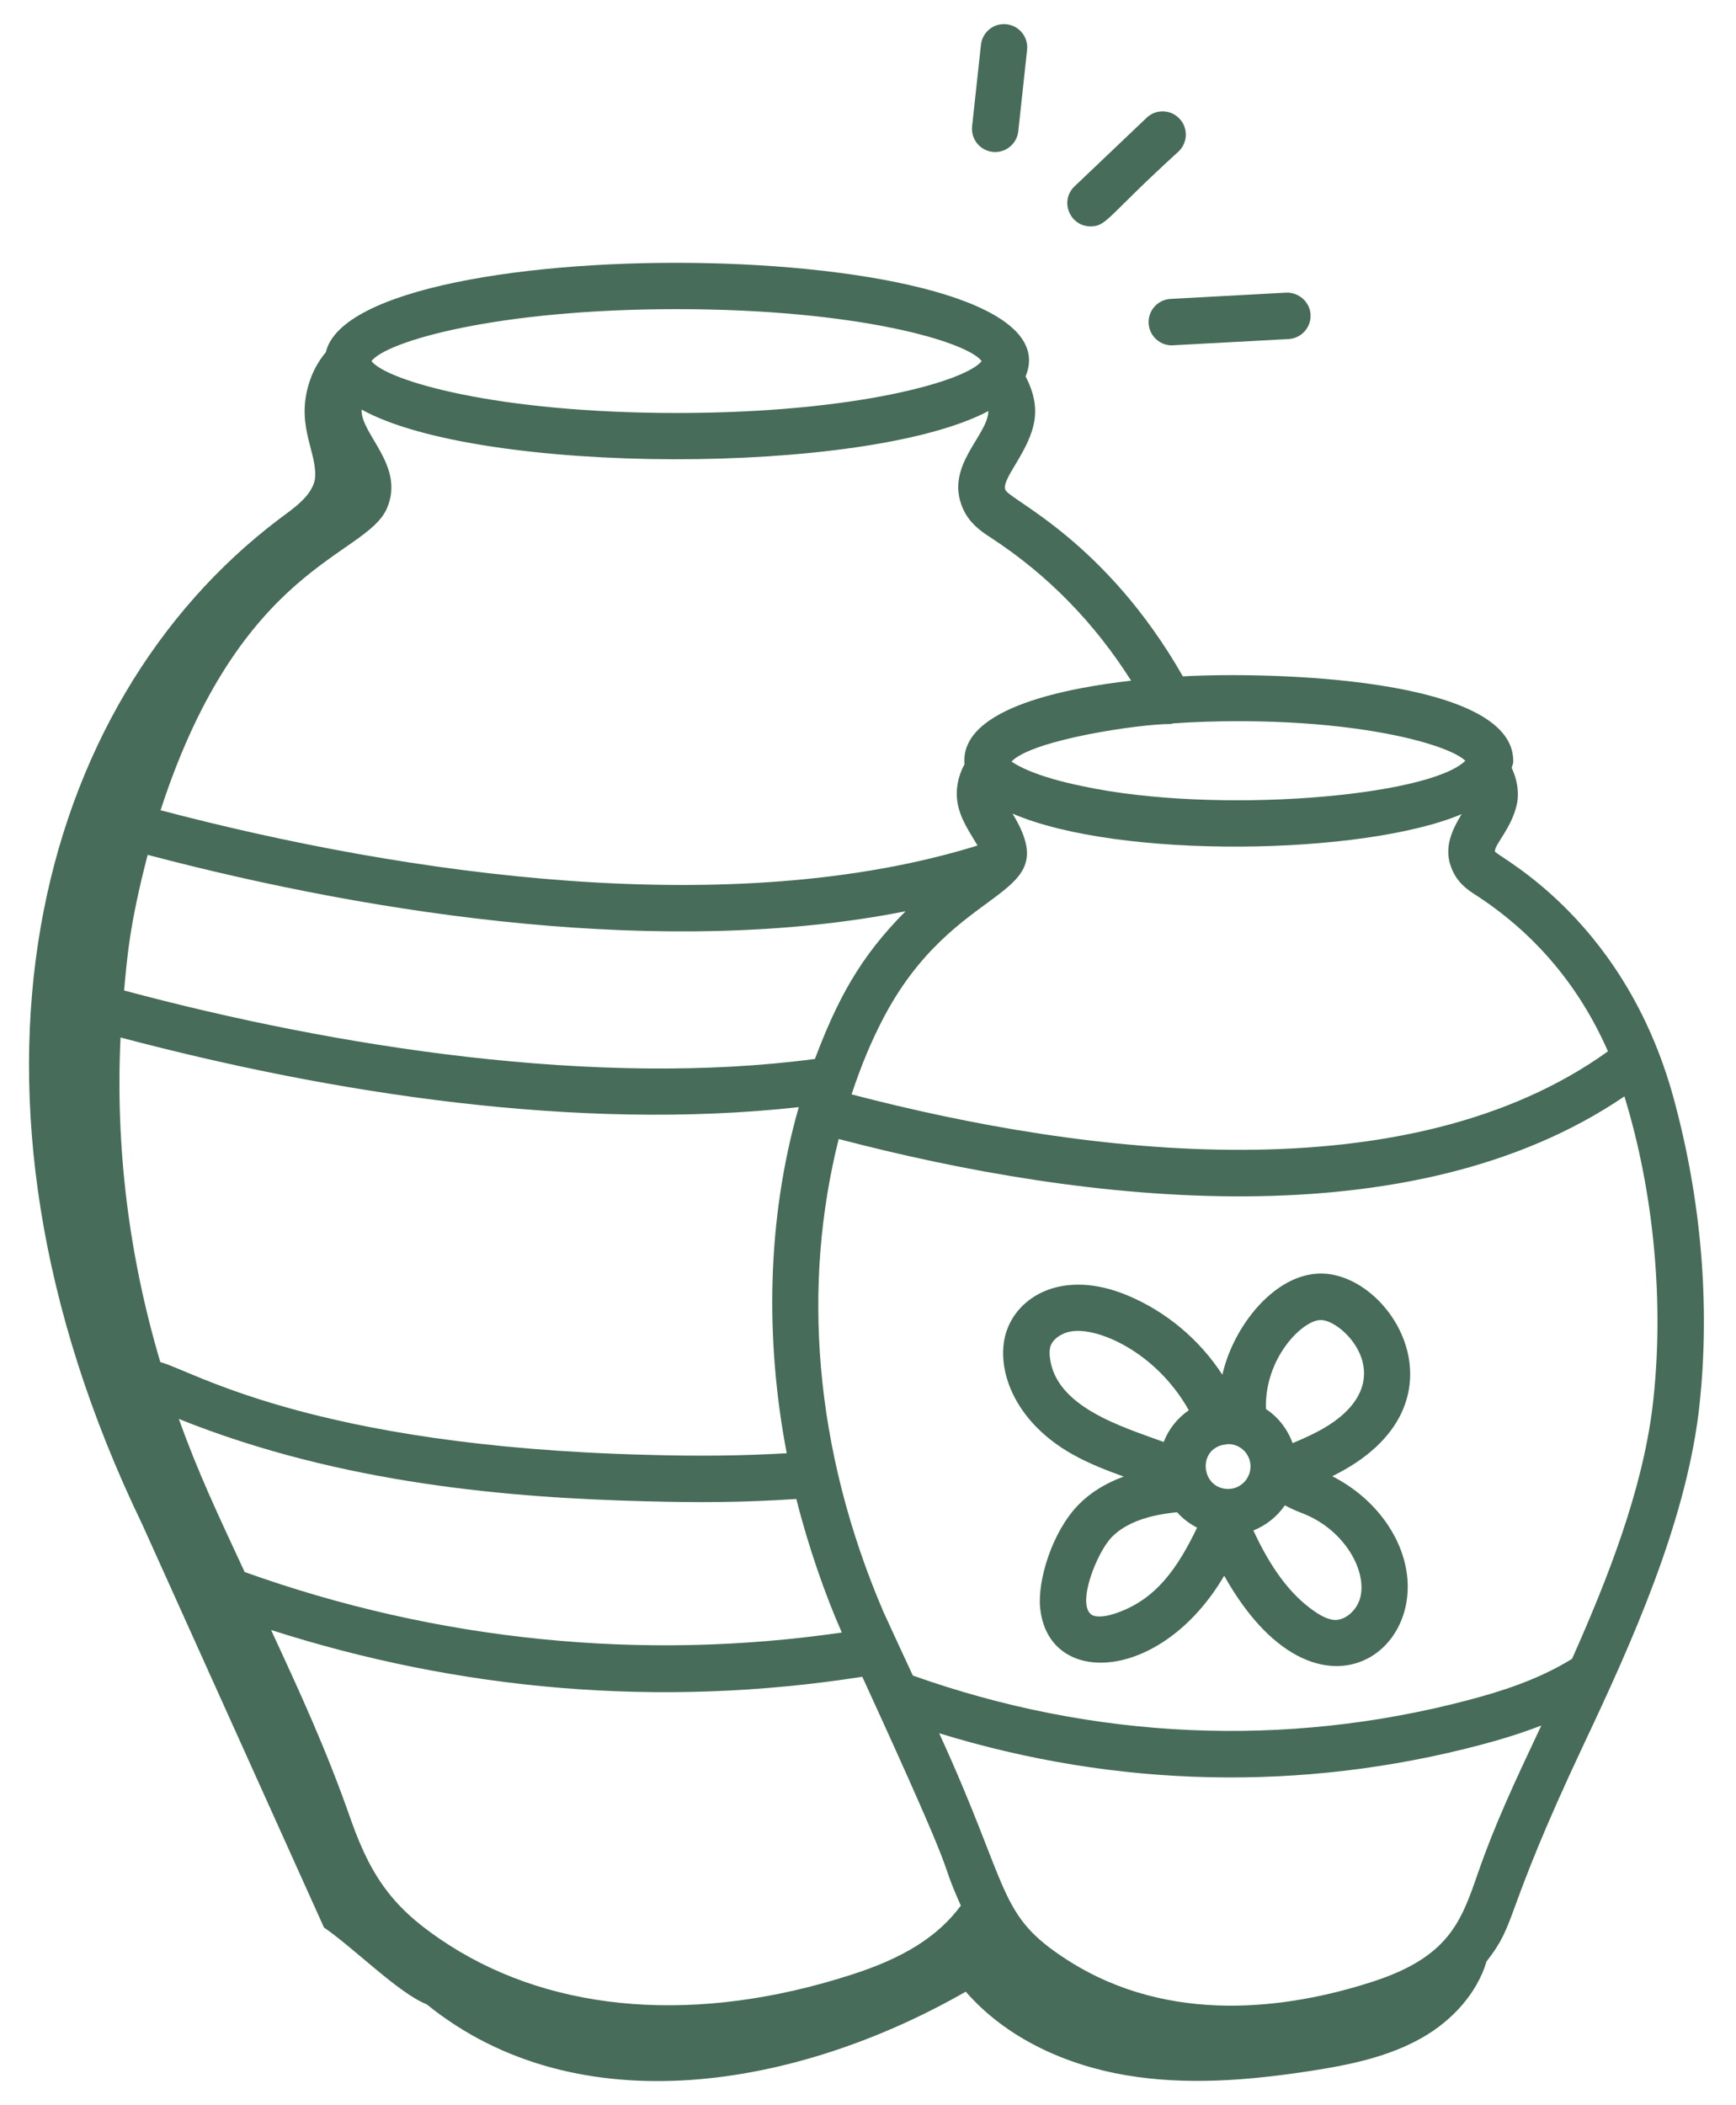
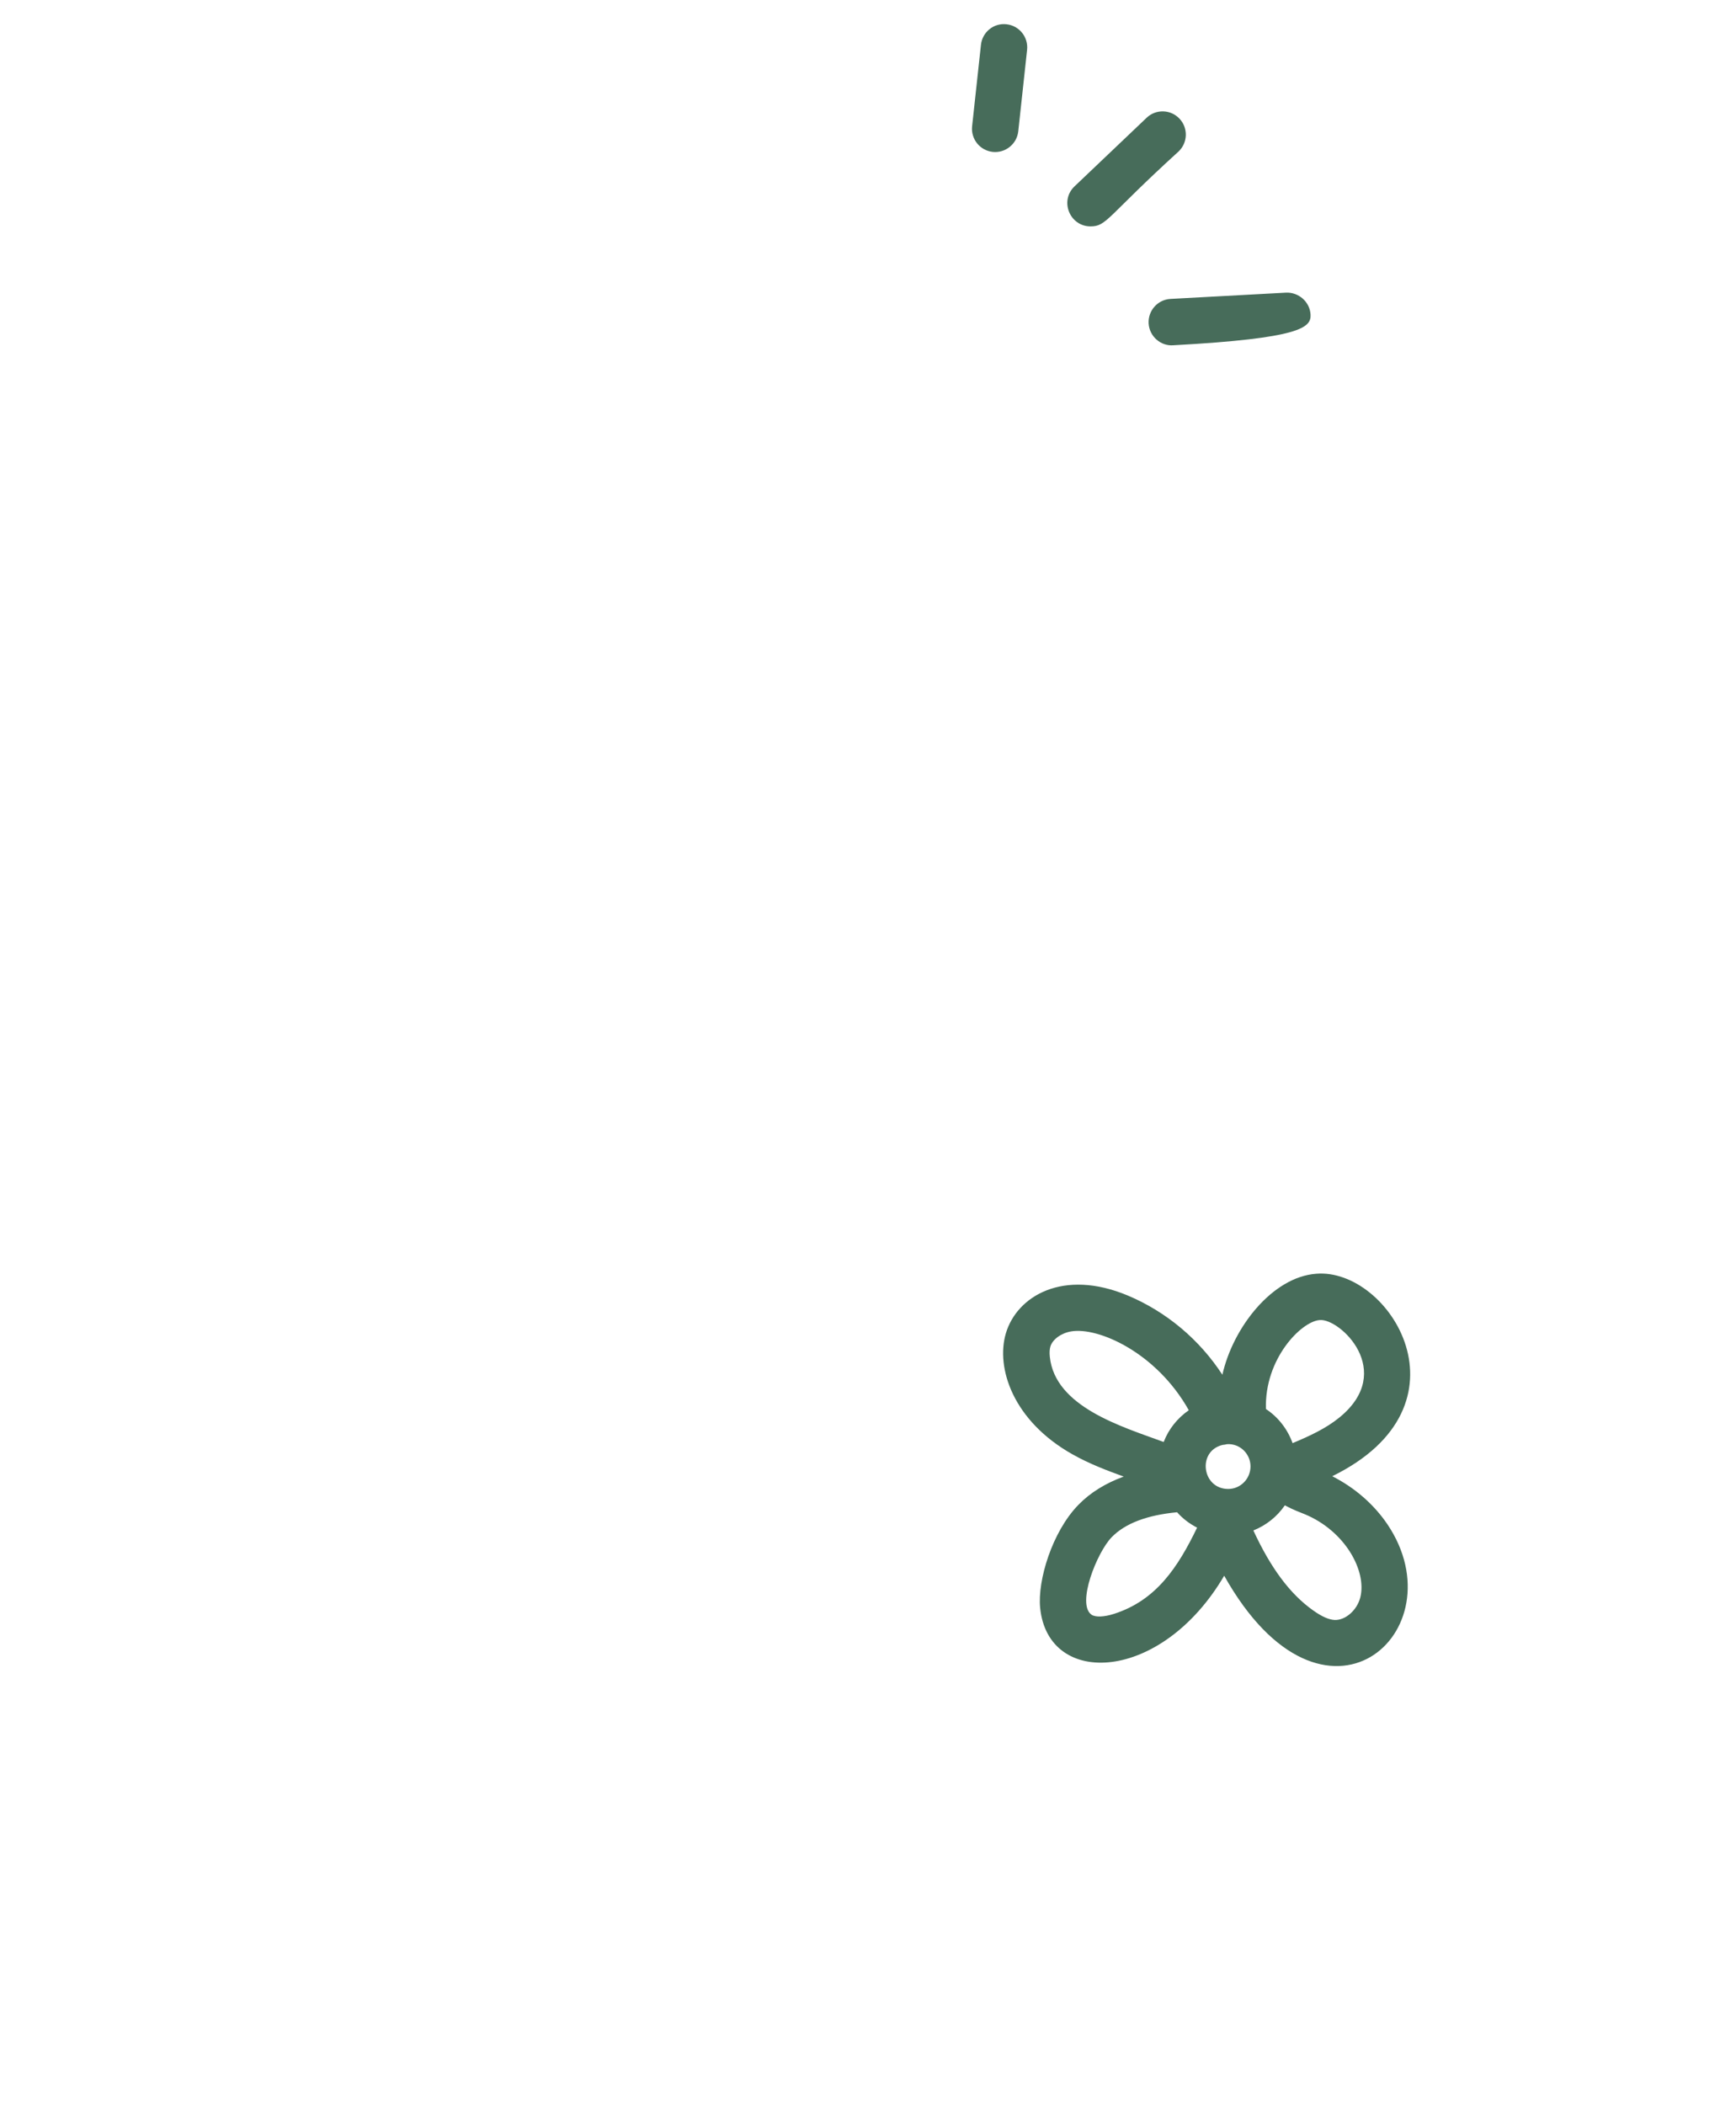
<svg xmlns="http://www.w3.org/2000/svg" width="66" height="80" viewBox="0 0 66 80" fill="none">
  <path d="M50.039 48.404C48.37 48.528 46.874 50.449 46.473 52.242C45.608 50.914 44.356 49.854 42.881 49.233C40.417 48.2 38.66 49.254 38.241 50.669C37.854 51.979 38.51 53.994 40.776 55.267C41.41 55.624 42.07 55.875 42.721 56.111C42.031 56.365 41.45 56.72 40.997 57.187C39.999 58.212 39.44 60.062 39.545 61.103C39.85 64.141 44.152 63.949 46.542 59.879C50.349 66.655 55.484 61.99 52.75 57.929C52.226 57.153 51.487 56.523 50.65 56.098C56.143 53.406 52.831 48.169 50.039 48.404ZM46.695 56.582C45.695 56.582 45.504 55.142 46.482 54.908C46.538 54.904 46.594 54.895 46.649 54.88C47.137 54.848 47.542 55.243 47.542 55.724C47.542 56.197 47.162 56.582 46.695 56.582ZM39.912 51.556C39.896 51.401 39.903 51.273 39.934 51.17C40.014 50.899 40.346 50.657 40.723 50.595C41.745 50.419 43.961 51.39 45.196 53.59C44.766 53.889 44.429 54.306 44.242 54.797C42.658 54.214 40.108 53.468 39.912 51.556ZM42.356 61.327C41.975 61.45 41.647 61.461 41.499 61.361C40.916 60.957 41.708 58.986 42.263 58.417C42.776 57.887 43.62 57.574 44.75 57.467C44.965 57.707 45.222 57.904 45.512 58.052C44.783 59.559 43.956 60.815 42.356 61.327ZM51.718 60.697C51.597 61.187 51.154 61.574 50.744 61.561C50.519 61.55 50.252 61.431 49.926 61.199C49.035 60.569 48.307 59.576 47.651 58.159C48.138 57.965 48.555 57.632 48.848 57.204C49.161 57.375 49.449 57.479 49.605 57.542C51.139 58.177 51.967 59.697 51.718 60.697ZM50.929 53.861C50.423 54.276 49.789 54.572 49.142 54.84C48.949 54.307 48.595 53.852 48.129 53.544C48.068 51.639 49.472 50.216 50.169 50.164C50.928 50.082 53.08 52.099 50.929 53.861Z" fill="#476C5A" />
-   <path d="M43.669 12.289C43.697 12.787 44.133 13.155 44.598 13.121L48.991 12.884C49.477 12.857 49.851 12.441 49.825 11.954C49.798 11.468 49.37 11.101 48.896 11.121L44.503 11.359C44.016 11.385 43.643 11.801 43.669 12.289Z" fill="#476C5A" />
+   <path d="M43.669 12.289C43.697 12.787 44.133 13.155 44.598 13.121C49.477 12.857 49.851 12.441 49.825 11.954C49.798 11.468 49.37 11.101 48.896 11.121L44.503 11.359C44.016 11.385 43.643 11.801 43.669 12.289Z" fill="#476C5A" />
  <path d="M43.593 4.475L40.853 7.081C40.272 7.635 40.674 8.603 41.461 8.603C42.08 8.603 42.079 8.239 44.809 5.755C45.162 5.418 45.176 4.86 44.84 4.507C44.504 4.153 43.946 4.139 43.593 4.475Z" fill="#476C5A" />
  <path d="M38.713 4.989L39.048 1.896C39.101 1.411 38.751 0.975 38.266 0.922C37.78 0.866 37.346 1.22 37.294 1.705L36.958 4.799C36.906 5.284 37.256 5.719 37.74 5.772C38.223 5.824 38.66 5.475 38.713 4.989Z" fill="#476C5A" />
-   <path d="M36.717 75.685C38.251 77.448 40.507 78.471 42.811 78.861C45.115 79.252 47.479 79.057 49.789 78.703C51.284 78.474 52.802 78.168 54.111 77.409C55.217 76.768 56.155 75.747 56.515 74.539C57.725 72.982 57.085 72.924 60.214 66.281C62.051 62.393 64.031 57.976 64.572 53.735C65.028 49.964 64.731 45.923 63.715 42.059C61.922 35.009 57.025 32.613 56.831 32.358C56.831 32.061 57.504 31.443 57.685 30.481C57.752 30.049 57.668 29.602 57.472 29.177C57.489 29.103 57.524 29.035 57.531 28.958V28.91C57.531 25.73 48.225 25.521 44.971 25.703C42.03 20.553 38.401 19.014 38.224 18.617C38.143 18.434 38.33 18.102 38.623 17.618C39.345 16.423 39.65 15.594 38.992 14.301C41.246 8.897 13.522 8.546 12.388 13.385C12.15 13.672 11.956 13.994 11.822 14.352C11.187 16.053 12.014 17.065 11.984 18.079C11.962 18.807 11.123 19.337 10.595 19.738C1.38 26.711 -2.593 41.358 5.408 57.928L12.317 73.247C13.466 74.034 15.153 75.744 16.222 76.166C21.969 80.815 30.328 79.344 36.717 75.685ZM32.327 75.054C26.55 76.909 21.137 76.507 17.087 73.923C15.072 72.633 14.163 71.478 13.348 69.176C12.423 66.516 11.402 64.311 10.306 61.941C17.418 64.222 25.041 64.933 32.783 63.718C36.794 72.465 35.522 70.144 36.529 72.416C35.661 73.589 34.347 74.415 32.327 75.054ZM9.301 59.738C8.258 57.494 7.536 55.971 6.798 53.921C13.002 56.413 19.485 56.919 24.533 57.05C26.594 57.104 28.232 57.097 30.276 56.963C30.73 58.774 31.376 60.616 32.004 62.037C24.438 63.14 16.62 62.363 9.301 59.738ZM4.582 39.425C12.64 41.559 21.982 43.004 30.368 42.072C29.148 46.34 29.086 50.918 29.91 55.224C28.316 55.319 26.601 55.343 24.58 55.285C11.828 54.957 7.288 52.067 6.095 51.762C4.89 47.702 4.387 43.575 4.582 39.425ZM30.982 40.241C22.716 41.338 12.805 39.807 4.717 37.639C4.836 36.398 4.911 35.188 5.614 32.485C14.483 34.825 25.431 36.411 34.428 34.629C32.687 36.373 31.832 37.996 30.982 40.241ZM56.21 71.121C55.551 73.019 55.106 74.39 52.075 75.341C48.985 76.323 44.486 76.975 40.605 74.498C37.884 72.76 38.472 71.898 35.706 65.865C42.447 67.94 49.501 68.097 56.271 66.312C56.997 66.12 57.79 65.885 58.599 65.57C57.572 67.748 56.839 69.314 56.21 71.121ZM62.82 53.518C62.416 56.688 61.141 59.951 59.767 63.038C58.468 63.839 57.047 64.282 55.821 64.605C48.861 66.442 41.564 66.112 34.704 63.672C34.638 63.529 33.651 61.402 33.589 61.258C30.912 55.017 30.501 48.787 31.886 43.283C41.337 45.76 53.678 47.157 61.757 41.664C62.865 45.253 63.302 49.54 62.82 53.518ZM61.132 39.952C53.536 45.407 41.352 43.933 32.375 41.587C32.75 40.462 33.105 39.63 33.506 38.841C36.29 33.351 40.572 34.328 38.494 30.918C42.55 32.665 51.847 32.508 55.568 30.939C55.254 31.459 54.835 32.213 55.207 33.044C55.426 33.581 55.869 33.86 56.098 34.006C58.352 35.466 60.036 37.46 61.132 39.952ZM55.709 28.911C54.319 30.275 46.216 30.963 41.154 29.875C39.365 29.512 38.64 29.075 38.456 28.938C39.253 28.108 43.32 27.512 44.507 27.512C44.539 27.512 44.569 27.492 44.601 27.489C45.374 27.434 46.209 27.406 47.084 27.406C51.999 27.406 55.117 28.326 55.709 28.911ZM43.003 25.866C40.799 26.12 36.478 26.845 36.668 29.042C36.425 29.49 36.322 30 36.401 30.488C36.504 31.126 36.866 31.619 37.164 32.131C27.848 35.021 15.513 33.267 6.104 30.79C9.155 21.419 13.882 21.178 14.705 19.329C15.421 17.704 13.705 16.504 13.747 15.563C18.234 18.061 32.924 18.083 37.577 15.621C37.556 16.572 35.894 17.706 36.61 19.33C36.852 19.876 37.286 20.186 37.668 20.431C39.855 21.855 41.628 23.694 43.003 25.866ZM37.322 13.721C36.752 14.463 32.6 15.694 25.727 15.694C18.848 15.694 14.691 14.463 14.122 13.721C14.691 12.979 18.846 11.748 25.727 11.748C32.602 11.748 36.753 12.979 37.322 13.721Z" fill="#476C5A" />
</svg>